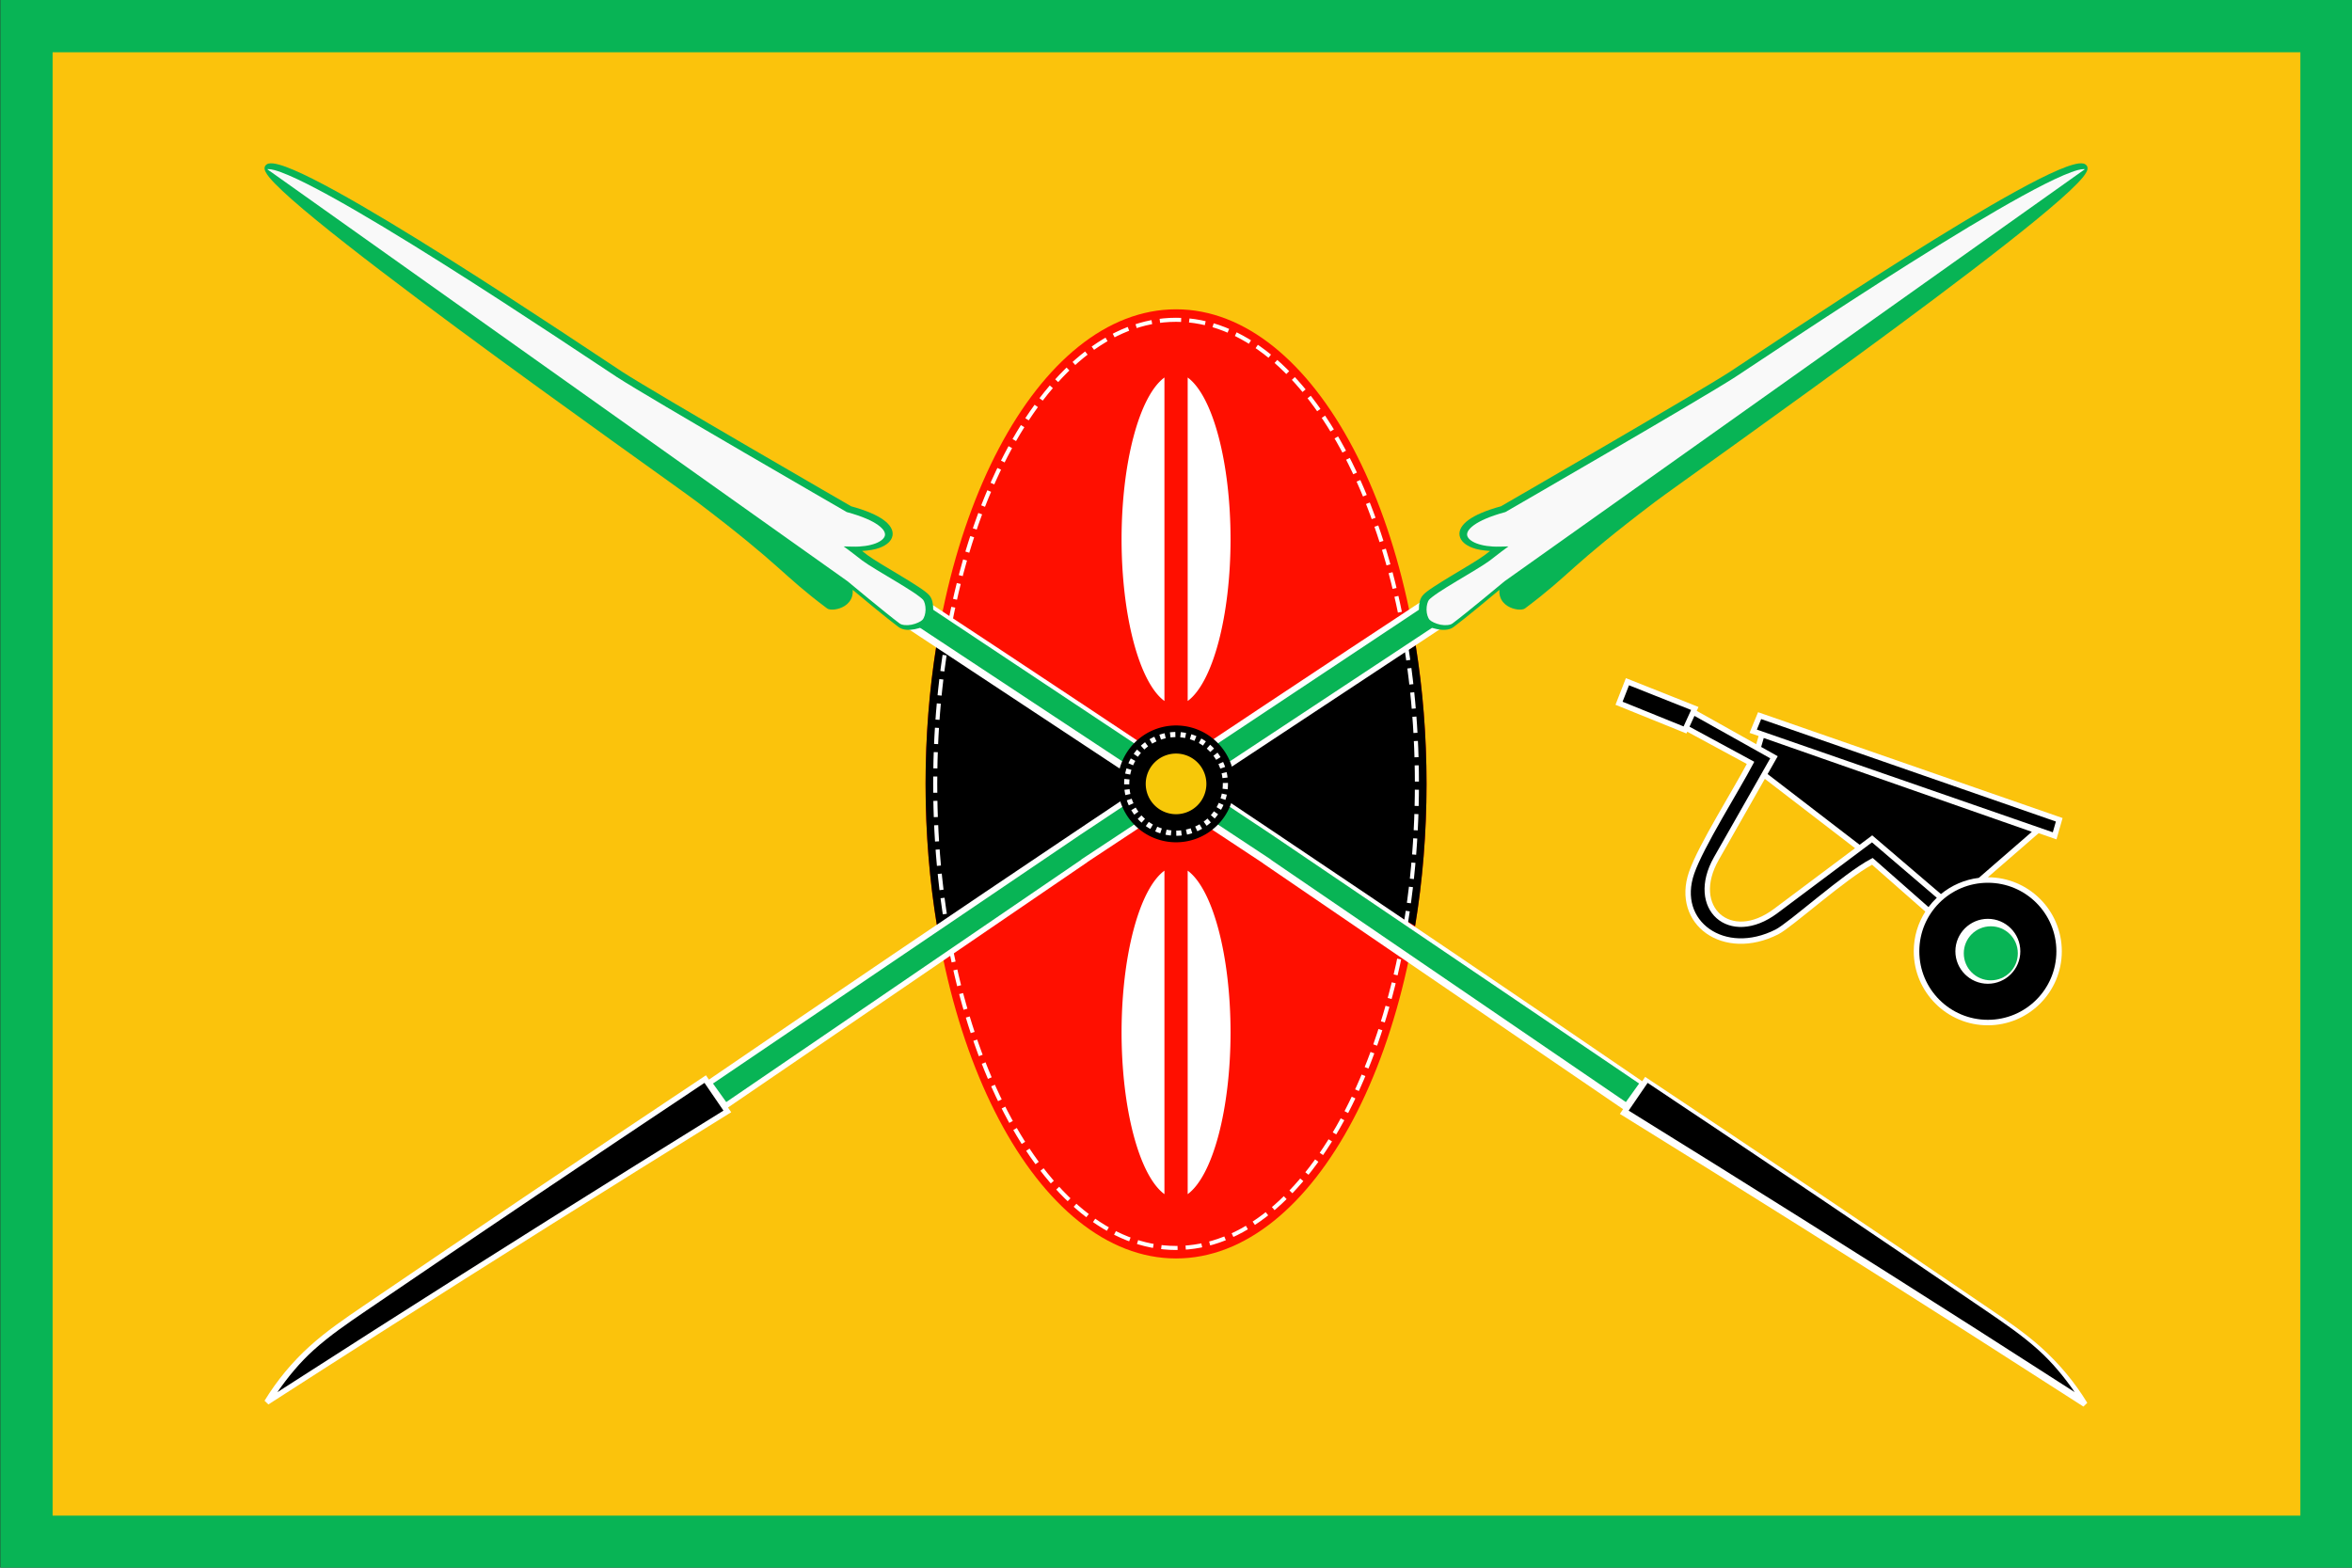
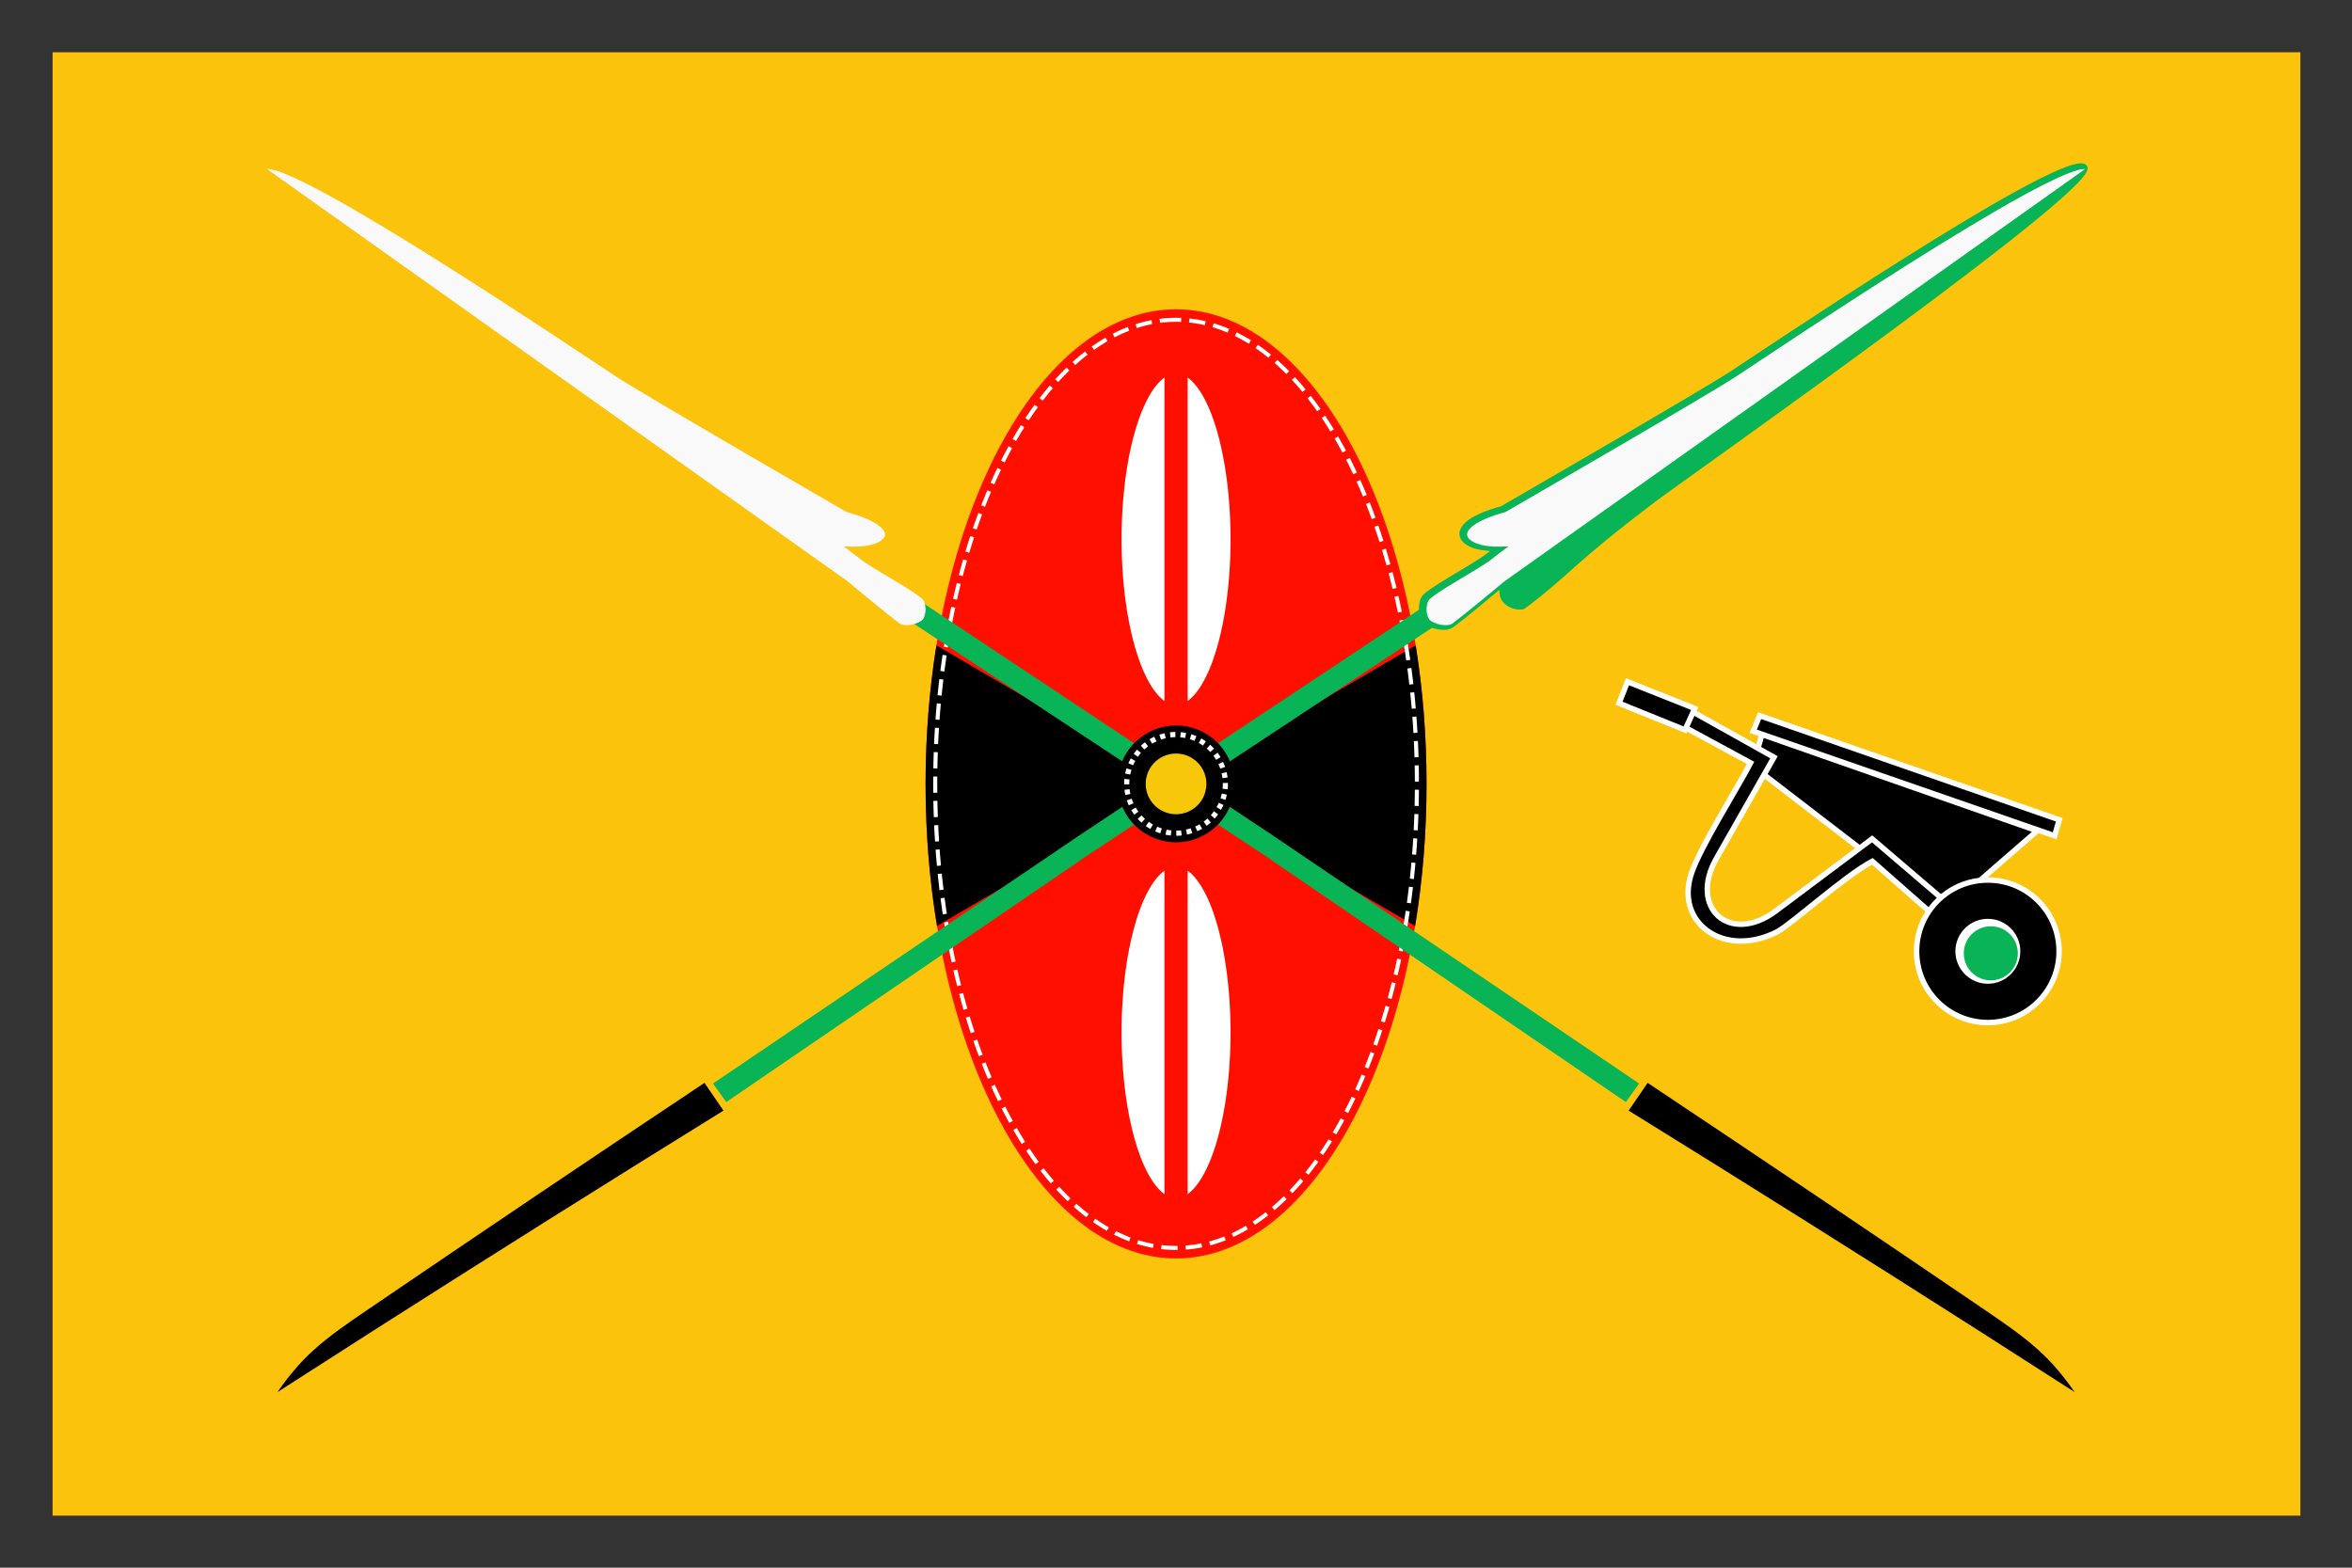
<svg xmlns="http://www.w3.org/2000/svg" xmlns:ns1="http://sodipodi.sourceforge.net/DTD/sodipodi-0.dtd" xmlns:ns2="http://www.inkscape.org/namespaces/inkscape" height="600" viewBox="0 0 900 600" width="900" version="1.1" id="svg20649" ns1:docname="Kenya_presidential_standard_William_Ruto_(new).svg" ns2:version="1.2.1 (9c6d41e410, 2022-07-14)">
  <rect x="0" y="0" width="900" height="600" fill="#333333" stroke="none" />
  <defs id="defs20653" />
  <ns1:namedview id="namedview20651" pagecolor="#ffffff" bordercolor="#000000" borderopacity="0.25" ns2:showpageshadow="2" ns2:pageopacity="0.0" ns2:pagecheckerboard="0" ns2:deskcolor="#d1d1d1" showgrid="false" ns2:zoom="0.75024142" ns2:cx="600.47338" ns2:cy="359.88415" ns2:window-width="1920" ns2:window-height="1017" ns2:window-x="-8" ns2:window-y="-8" ns2:window-maximized="1" ns2:current-layer="layer4" />
  <g ns2:groupmode="layer" id="layer3" ns2:label="Layer 1" />
  <g ns2:groupmode="layer" id="layer4" ns2:label="Layer 2">
    <g id="g24242" transform="matrix(3.78,0,0,3.78,-1050,-1.8880015e-6)">
-       <path d="m 277.812,4.9953367e-7 h 238.125 V 158.75 h -238.125 z" fill="#fbc30c" stroke-width="0.266" id="path20579" style="fill:#08b455;fill-opacity:1" />
      <rect style="fill:#fbc30c;fill-opacity:1;stroke-width:0.379" id="rect24186" width="227.542" height="148.167" x="283.104" y="5.292" />
    </g>
    <g id="g21228" transform="matrix(1.401,0,0,1.401,29.484,19.779)">
      <g transform="translate(389.839,140.278)" id="g20601">
        <g id="g20587">
          <path d="m -89.669,-69.899 c -37.784,-6e-6 -68.414,58.044 -68.414,129.646 0,71.601 30.63,129.646 68.414,129.646 37.784,0 68.414,-58.044 68.414,-129.646 0,-71.601 -30.63,-129.646 -68.414,-129.646 z" fill="#ff0f00" id="path20581" />
          <path d="m -155.041,21.943 -0.098,0.088 c -1.912,11.935 -2.944,24.596 -2.944,37.715 0,13.525 1.094,26.564 3.122,38.822 l 65.292,-38.289 z m 65.372,38.336 65.292,38.289 c 2.027,-12.257 3.122,-25.297 3.122,-38.822 0,-13.134 -1.034,-25.809 -2.951,-37.756 l -0.091,-0.048 z" id="path20583" />
          <path d="m -89.668,-67.034 c -36.331,-9e-6 -65.783,56.761 -65.783,126.78 0,70.019 29.452,126.78 65.783,126.78 36.331,0 65.783,-56.762 65.783,-126.78 0,-70.019 -29.452,-126.78 -65.783,-126.78 z" fill="none" stroke="#ffffff" stroke-dasharray="4.437, 2.218" stroke-width="1.109" id="path20585" />
        </g>
        <g fill="#ffffff" id="g20593">
          <path d="M -92.844,-51.268 A 15.413,45.575 0 0 0 -104.552,-7.076 15.413,45.575 0 0 0 -92.844,37.106 Z" id="path20589" />
          <path d="m -86.494,-51.268 a 15.413,45.575 0 0 1 11.708,44.192 15.413,45.575 0 0 1 -11.708,44.182 z" id="path20591" />
        </g>
        <g fill="#ffffff" id="g20599">
          <path d="M -92.844,171.827 A 15.413,45.575 0 0 1 -104.552,127.635 15.413,45.575 0 0 1 -92.844,83.454 Z" id="path20595" />
          <path d="m -86.494,171.827 a 15.413,45.575 0 0 0 11.708,-44.192 15.413,45.575 0 0 0 -11.708,-44.182 z" id="path20597" />
        </g>
      </g>
      <g transform="translate(7.59,-3.12)" id="g20609">
        <path d="m 374.099,68.619 -0.273,0.703 -2.572,6.576 19.371,7.842 0.222,-0.488 16.272,8.812 c -1.934,3.632 -5.056,8.884 -8.148,14.313 -3.231,5.672 -6.308,11.337 -7.633,15.172 -2.454,7.099 -0.136,13.389 4.728,16.814 4.864,3.426 12.185,4.022 19.633,0.246 1.063,-0.539 2.661,-1.735 4.711,-3.338 2.05,-1.603 4.504,-3.597 7.069,-5.65 4.966,-3.975 10.312,-8.09 13.853,-10.029 l 14.55,12.804 c -1.998,3.135 -3.162,6.853 -3.162,10.843 0,11.158 9.061,20.218 20.219,20.218 11.158,0 20.218,-9.06 20.218,-20.218 0,-11.152 -9.051,-20.209 -20.201,-20.219 l 13.872,-12.045 4.876,1.692 1.666,-5.83 -83.172,-28.914 -0.27,0.656 -2.056,4.994 2.472,0.858 -0.646,2.231 -16.256,-9.102 0.484,-1.061 z m 37.951,27.518 24.635,18.937 -22.129,16.571 c -6.046,4.527 -11.566,4.221 -14.707,1.426 -3.141,-2.795 -4.107,-8.269 -0.392,-14.799 z" fill="#ffffff" transform="translate(41.346,105.64)" id="path20603" />
        <path d="m 1943.82,1302.266 c -15.417,0 -27.854,12.434 -27.854,27.852 0,15.417 12.436,27.859 27.854,27.859 15.417,0 27.852,-12.442 27.852,-27.859 0,-15.417 -12.434,-27.852 -27.852,-27.852 z" fill="#08b455" stroke-width="3.78" transform="matrix(0.265,0,0,0.265,0,-103.05)" id="path20605" />
        <path d="m 416.293,176.21 16.961,6.74 -2.053,4.5 -16.664,-6.746 z m 36.802,14.401 -0.709,2.442 4.529,2.536 -2.771,4.872 25.134,19.32 3.442,-2.578 18.77,16.041 c 2.889,-2.371 6.447,-3.953 10.344,-4.429 l 14.483,-12.575 z m -0.703,-5.166 80.492,27.982 -0.84,2.941 -80.834,-28.053 z m -18.228,-0.877 -1.348,2.957 17.686,9.578 -0.342,0.656 c -1.938,3.705 -5.321,9.347 -8.541,15 -3.22,5.653 -6.279,11.337 -7.517,14.92 -2.273,6.576 -0.176,12.033 4.176,15.098 4.352,3.065 11.051,3.704 18.09,0.135 0.775,-0.393 2.433,-1.593 4.465,-3.182 2.032,-1.589 4.484,-3.584 7.054,-5.641 5.14,-4.114 10.712,-8.474 14.512,-10.462 l 0.457,-0.239 15.237,13.412 c 0.682,-0.914 1.444,-1.765 2.268,-2.55 l -17.702,-15.127 -25.857,19.363 c -6.431,4.816 -12.847,4.688 -16.604,1.346 -3.757,-3.343 -4.651,-9.713 -0.697,-16.662 l 15.365,-27.01 z m 80.139,45.592 c -10.347,0 -18.719,8.371 -18.719,18.719 0,10.347 8.371,18.719 18.719,18.719 10.347,0 18.719,-8.371 18.719,-18.719 0,-10.347 -8.372,-18.719 -18.719,-18.719 z m 0,9.849 c 4.89,0 8.869,3.979 8.869,8.869 0,4.89 -3.979,8.871 -8.869,8.871 -4.89,0 -8.869,-3.981 -8.869,-8.871 0,-4.89 3.979,-8.869 8.869,-8.869 z" id="path20607" />
      </g>
-       <path d="m 372.58,146.624 -0.578,0.38 c -33.043,21.751 -65.991,43.646 -98.842,65.685 -33.628,22.56 -67.153,45.271 -100.577,68.132 l -0.813,-1.19 -0.617,0.411 c -31.119,20.727 -62.132,41.614 -93.037,62.66 -4.972,3.386 -9.987,6.807 -14.504,10.881 -4.824,4.352 -9.014,9.404 -12.398,14.951 l 1.046,1.021 c 9.962,-6.417 19.938,-12.812 29.928,-19.186 31.803,-20.292 63.743,-40.369 95.818,-60.228 l 0.667,-0.413 -0.882,-1.29 98.171,-67.033 -0.006,-0.032 102.25,-67.546 z" fill="#ffffff" id="path20611" style="stroke-width:0.265" />
      <g transform="translate(58.398,195.54)" id="g20617">
        <path d="m 105.306,59.9 5.184,7.578 c -31.856,19.728 -63.582,39.665 -95.17,59.82 -8.899,5.678 -17.783,11.378 -26.66,17.09 2.89,-4.169 6.128,-8.099 9.895,-11.496 4.416,-3.984 9.373,-7.369 14.344,-10.754 30.696,-20.904 61.5,-41.649 92.408,-62.238 z" transform="translate(7.665,26.264)" id="path20613" />
        <path d="m 313.853,-46.9 3.771,4.83 -101.734,67.205 0.01,0.049 -96.986,66.225 -3.619,-5.066 100.303,-67.947 z" fill="#08b455" id="path20615" />
      </g>
      <g transform="translate(0.558,105.302)" id="g20623">
        <path d="m 547.459,-74.742 c -0.794,-0.159 -1.704,-0.013 -2.84,0.295 -1.136,0.308 -2.484,0.805 -4.031,1.465 -3.095,1.32 -6.985,3.294 -11.414,5.727 -8.859,4.866 -19.871,11.564 -30.84,18.475 -21.938,13.822 -43.733,28.517 -47.566,30.996 -4.407,2.85 -20.069,12.055 -34.58,20.514 -14.478,8.439 -27.78,16.125 -27.842,16.16 -4.136,1.132 -7.008,2.393 -8.838,3.719 -1.85,1.34 -2.736,2.87 -2.443,4.346 0.292,1.476 1.623,2.545 3.434,3.25 1.32,0.514 3.02,0.771 4.867,0.887 -0.673,0.523 -1.362,1.054 -1.541,1.188 -1.626,1.21 -5.421,3.433 -8.979,5.576 -1.779,1.072 -3.507,2.131 -4.906,3.061 -1.399,0.93 -2.439,1.663 -3.008,2.373 -0.737,0.919 -1.004,2.261 -0.984,3.633 0.02,1.372 0.346,2.795 1.258,3.773 0.841,0.903 2.267,1.486 3.799,1.779 1.532,0.293 3.188,0.292 4.387,-0.596 3.347,-2.48 10.506,-8.468 12.543,-10.166 -0.056,0.679 0.005,1.303 0.18,1.863 0.356,1.142 1.138,1.978 2.004,2.531 0.866,0.553 1.823,0.847 2.668,0.959 0.423,0.056 0.817,0.066 1.176,0.027 0.359,-0.039 0.683,-0.102 1.006,-0.344 12.73,-9.548 11.717,-11.042 35.52,-29.107 1.985,-1.506 10.937,-7.882 23.027,-16.566 12.09,-8.684 27.353,-19.704 42.078,-30.588 14.725,-10.884 28.912,-21.632 38.863,-29.787 4.976,-4.078 8.888,-7.499 11.309,-10.002 1.21,-1.251 2.046,-2.248 2.488,-3.104 0.221,-0.428 0.387,-0.842 0.283,-1.348 -0.104,-0.506 -0.619,-0.897 -1.076,-0.988 z" fill="#08b455" id="path20619" />
        <path d="m 2066.064,112.58 c -1.462,0.014 -3.502,0.268 -6.178,0.994 -3.896,1.058 -8.8,2.85 -14.498,5.279 -11.395,4.858 -25.983,12.256 -42.631,21.4 -33.295,18.288 -74.864,43.566 -116.272,69.654 -82.816,52.177 -164.886,107.519 -179.719,117.113 -17.119,11.073 -76.069,45.696 -130.926,77.674 -54.857,31.978 -105.488,61.225 -105.488,61.225 l -0.316,0.184 -0.361,0.098 c -15.505,4.203 -25.905,8.912 -31.986,13.316 -6.081,4.405 -7.542,8.029 -7.006,10.732 0.536,2.703 3.599,5.809 9.479,8.098 5.88,2.288 14.235,3.649 24.021,3.396 l 9.006,-0.229 -7.25,5.344 c -0.672,0.496 -3.315,2.542 -5.891,4.541 -2.575,1.999 -5.089,3.96 -5.986,4.627 -6.836,5.085 -21.004,13.307 -34.4,21.379 -6.698,4.036 -13.18,8.006 -18.328,11.428 -5.149,3.422 -9.082,6.553 -10.084,7.803 -1.323,1.651 -2.534,5.858 -2.473,10.098 0.062,4.24 1.329,8.44 3.232,10.482 1.583,1.699 6.373,4.08 11.279,5.02 4.906,0.94 9.857,0.449 12.137,-1.24 13.907,-10.303 53.807,-43.611 53.807,-43.611 l 598.104,-424.748 c -0.361,-0.04 -0.784,-0.061 -1.271,-0.057 z" fill="#f9f9f9" transform="matrix(0.265,0,0,0.265,0,-103.05)" id="path20621" />
      </g>
      <g transform="matrix(-1,0,0,1,599.781,105.302)" id="g20637">
-         <path d="m 1406.066,545.66 -2.184,1.438 C 1278.996,629.306 1154.469,712.06 1030.307,795.357 903.21,880.624 776.499,966.462 650.172,1052.863 l -3.074,-4.496 -2.332,1.553 c -117.617,78.338 -234.83,157.28 -351.635,236.824 -18.791,12.797 -37.747,25.727 -54.816,41.125 -18.233,16.448 -34.069,35.543 -46.859,56.506 l 3.955,3.859 c 37.653,-24.252 75.357,-48.423 113.113,-72.514 120.199,-76.696 240.918,-152.576 362.146,-227.635 l 2.521,-1.562 -3.334,-4.875 371.041,-253.353 -0.023,-0.119 386.455,-255.291 z" fill="#ffffff" transform="matrix(0.265,0,0,0.265,0,-103.05)" id="path20625" />
        <g transform="translate(57.84,90.238)" id="g20631">
          <path d="m 105.306,59.9 5.184,7.578 c -31.856,19.728 -63.582,39.665 -95.17,59.82 -8.899,5.678 -17.783,11.378 -26.66,17.09 2.89,-4.169 6.128,-8.099 9.895,-11.496 4.416,-3.984 9.373,-7.369 14.344,-10.754 30.696,-20.904 61.5,-41.649 92.408,-62.238 z" transform="translate(7.665,26.264)" id="path20627" />
          <path d="m 313.853,-46.9 3.771,4.83 -101.734,67.205 0.01,0.049 -96.986,66.225 -3.619,-5.066 100.303,-67.947 z" fill="#08b455" id="path20629" />
        </g>
-         <path d="m 547.459,-74.742 c -0.794,-0.159 -1.704,-0.013 -2.84,0.295 -1.136,0.308 -2.484,0.805 -4.031,1.465 -3.095,1.32 -6.985,3.294 -11.414,5.727 -8.859,4.866 -19.871,11.564 -30.84,18.475 -21.938,13.822 -43.733,28.517 -47.566,30.996 -4.407,2.85 -20.069,12.055 -34.58,20.514 -14.478,8.439 -27.78,16.125 -27.842,16.16 -4.136,1.132 -7.008,2.393 -8.838,3.719 -1.85,1.34 -2.736,2.87 -2.443,4.346 0.292,1.476 1.623,2.545 3.434,3.25 1.32,0.514 3.02,0.771 4.867,0.887 -0.673,0.523 -1.362,1.054 -1.541,1.188 -1.626,1.21 -5.421,3.433 -8.979,5.576 -1.779,1.072 -3.507,2.131 -4.906,3.061 -1.399,0.93 -2.439,1.663 -3.008,2.373 -0.737,0.919 -1.004,2.261 -0.984,3.633 0.02,1.372 0.346,2.795 1.258,3.773 0.841,0.903 2.267,1.486 3.799,1.779 1.532,0.293 3.188,0.292 4.387,-0.596 3.347,-2.48 10.506,-8.468 12.543,-10.166 -0.056,0.679 0.005,1.303 0.18,1.863 0.356,1.142 1.138,1.978 2.004,2.531 0.866,0.553 1.823,0.847 2.668,0.959 0.423,0.056 0.817,0.066 1.176,0.027 0.359,-0.039 0.683,-0.102 1.006,-0.344 12.73,-9.548 11.717,-11.042 35.52,-29.107 1.985,-1.506 10.937,-7.882 23.027,-16.566 12.09,-8.684 27.353,-19.704 42.078,-30.588 14.725,-10.884 28.912,-21.632 38.863,-29.787 4.976,-4.078 8.888,-7.499 11.309,-10.002 1.21,-1.251 2.046,-2.248 2.488,-3.104 0.221,-0.428 0.387,-0.842 0.283,-1.348 -0.104,-0.506 -0.619,-0.897 -1.076,-0.988 z" fill="#08b455" id="path20633" />
        <path d="m 2066.064,112.58 c -1.462,0.014 -3.502,0.268 -6.178,0.994 -3.896,1.058 -8.8,2.85 -14.498,5.279 -11.395,4.858 -25.983,12.256 -42.631,21.4 -33.295,18.288 -74.864,43.566 -116.272,69.654 -82.816,52.177 -164.886,107.519 -179.719,117.113 -17.119,11.073 -76.069,45.696 -130.926,77.674 -54.857,31.978 -105.488,61.225 -105.488,61.225 l -0.316,0.184 -0.361,0.098 c -15.505,4.203 -25.905,8.912 -31.986,13.316 -6.081,4.405 -7.542,8.029 -7.006,10.732 0.536,2.703 3.599,5.809 9.479,8.098 5.88,2.288 14.235,3.649 24.021,3.396 l 9.006,-0.229 -7.25,5.344 c -0.672,0.496 -3.315,2.542 -5.891,4.541 -2.575,1.999 -5.089,3.96 -5.986,4.627 -6.836,5.085 -21.004,13.307 -34.4,21.379 -6.698,4.036 -13.18,8.006 -18.328,11.428 -5.149,3.422 -9.082,6.553 -10.084,7.803 -1.323,1.651 -2.534,5.858 -2.473,10.098 0.062,4.24 1.329,8.44 3.232,10.482 1.583,1.699 6.373,4.08 11.279,5.02 4.906,0.94 9.857,0.449 12.137,-1.24 13.907,-10.303 53.807,-43.611 53.807,-43.611 l 598.104,-424.748 c -0.361,-0.04 -0.784,-0.061 -1.271,-0.057 z" fill="#f9f9f9" transform="matrix(0.265,0,0,0.265,0,-103.05)" id="path20635" />
      </g>
      <g transform="translate(418.968,-32.273)" id="g20645">
        <path d="m -102.842,232.298 a 15.956,15.956 0 0 1 -15.956,15.956 15.956,15.956 0 0 1 -15.956,-15.956 15.956,15.956 0 0 1 15.956,-15.956 15.956,15.956 0 0 1 15.956,15.956 z" id="path20639" />
        <path d="m -105.323,232.297 a 13.476,13.476 0 0 1 -13.476,13.476 13.476,13.476 0 0 1 -13.476,-13.476 13.476,13.476 0 0 1 13.476,-13.476 13.476,13.476 0 0 1 13.476,13.476 z" fill="none" stroke="#ffffff" stroke-dasharray="1.407, 1.407" stroke-width="1.407" id="path20641" />
        <path d="m -110.515,232.298 a 8.283,8.283 0 0 1 -8.283,8.283 8.283,8.283 0 0 1 -8.283,-8.283 8.283,8.283 0 0 1 8.283,-8.283 8.283,8.283 0 0 1 8.283,8.283 z" fill="#f7c809" id="path20643" />
      </g>
    </g>
  </g>
</svg>